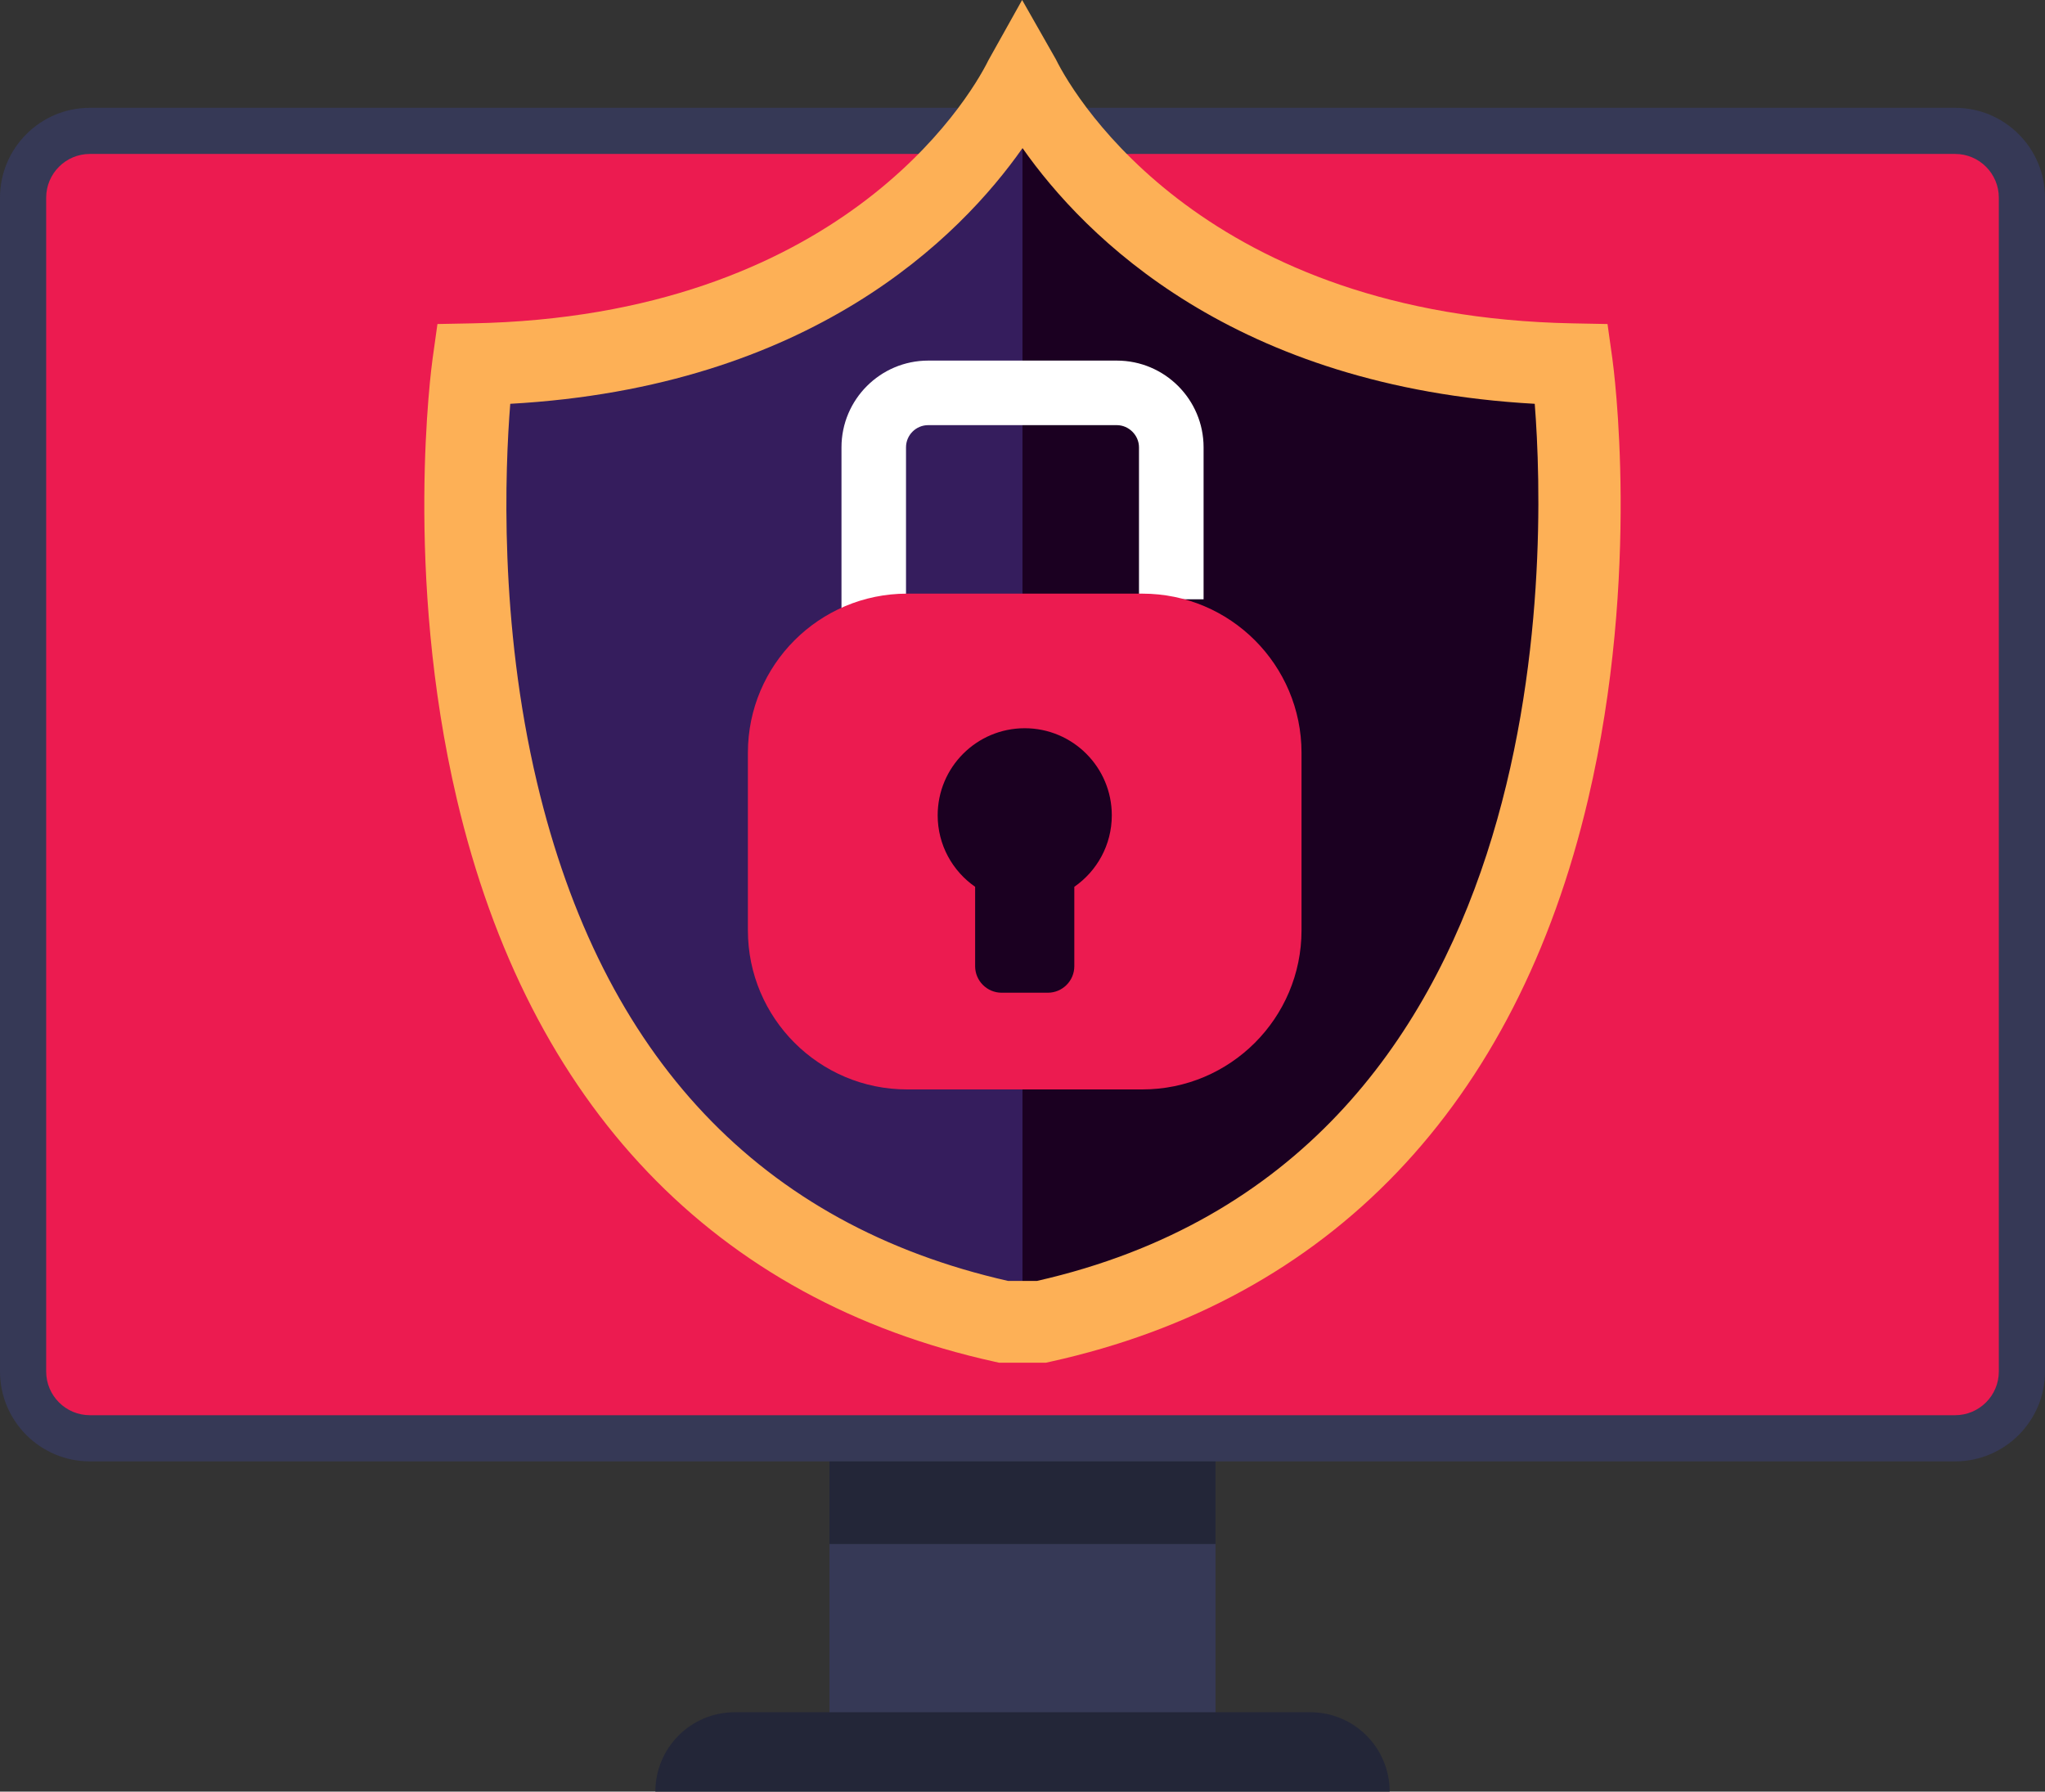
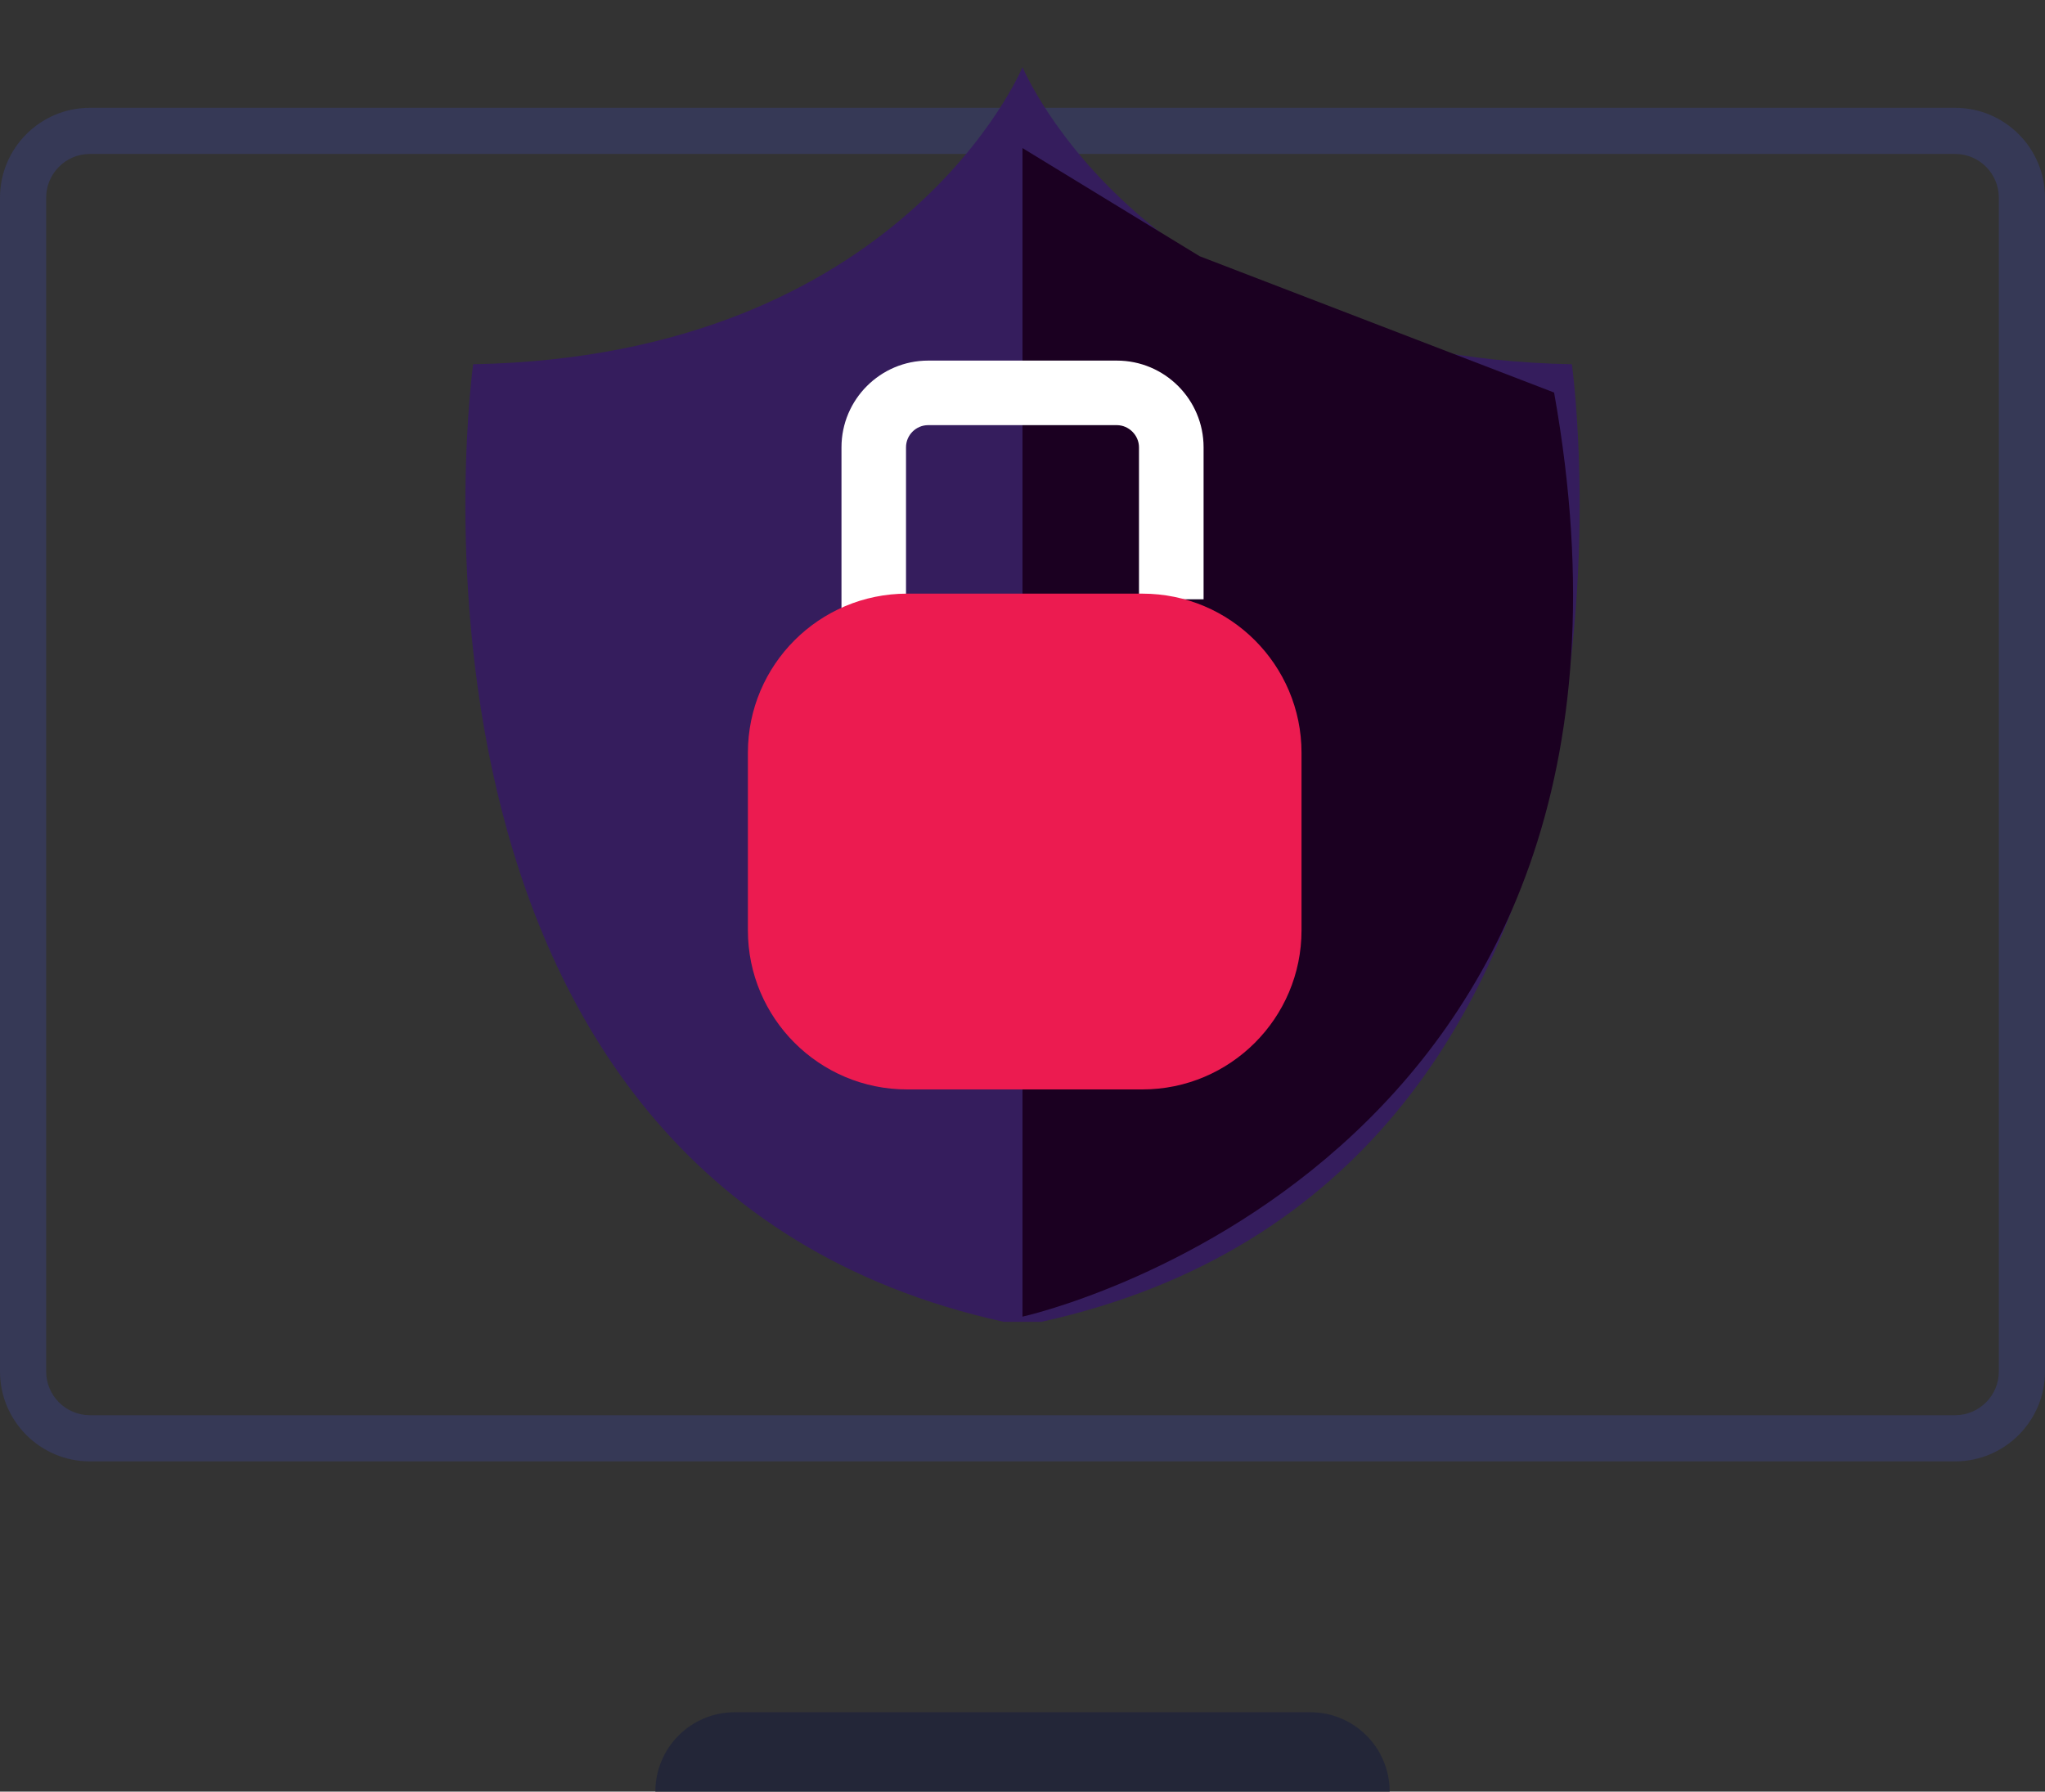
<svg xmlns="http://www.w3.org/2000/svg" id="Layer_2" viewBox="0 0 574.87 503.71">
  <rect x="0" y="0" width="574.87" height="503.71" fill="#333333" stroke="none" />
  <defs>
    <style>.cls-1{fill:#351d5d;}.cls-1,.cls-2,.cls-3,.cls-4,.cls-5,.cls-6,.cls-7{stroke-width:0px;}.cls-2{fill:#1b0021;}.cls-3{fill:#363956;}.cls-4{fill:#232638;}.cls-5{fill:#fff;}.cls-6{fill:#ec1b50;}.cls-7{fill:#fdb056;}</style>
  </defs>
  <g id="Layer_1-2">
-     <rect class="cls-6" x="6.49" y="36.8" width="561.89" height="367.57" rx="21.62" ry="21.62" />
    <path class="cls-3" d="m549.61,30.31H25.26C11.33,30.31,0,41.64,0,55.57v330.03c0,13.93,11.33,25.26,25.26,25.26h524.35c13.93,0,25.26-11.33,25.26-25.26V55.57c0-13.93-11.33-25.26-25.26-25.26Zm12.28,25.26v330.03c0,6.77-5.51,12.28-12.28,12.28H25.26c-6.77,0-12.28-5.51-12.28-12.28V55.57c0-6.77,5.51-12.29,12.28-12.29h524.35c6.77,0,12.28,5.51,12.28,12.29Z" />
-     <rect class="cls-3" x="233.17" y="403.53" width="108.52" height="85.36" />
-     <rect class="cls-4" x="233.17" y="410.86" width="108.52" height="23.23" />
    <path class="cls-4" d="m390.65,503.71h-206.42c0-12.33,9.99-22.32,22.32-22.32h161.78c12.33,0,22.32,9.99,22.32,22.32h0Z" />
    <path class="cls-1" d="m441.87,102.41c-120.71-2.3-154.43-83.54-154.43-83.54v.28s0-.28,0-.28c0,0-33.72,81.24-154.43,83.54,0,0-32.06,229.27,149.1,269.21h10.66c181.16-39.94,149.1-269.21,149.1-269.21Z" />
    <path class="cls-2" d="m287.43,41.63v328.54s188.53-41.38,149.44-259.81l-99.63-38.32-49.81-30.41Z" />
-     <path class="cls-7" d="m294.02,383.12h-13.17l-1.22-.27c-78.7-17.35-130.98-72.05-151.21-158.18-14.95-63.67-7.15-121.42-6.81-123.85l1.36-9.72,9.81-.19c102.63-1.96,139.32-62.25,145.07-73.96l9.48-16.96,9.48,16.67c5.74,11.69,42.66,72.29,145.27,74.25l9.81.19,1.36,9.72c.34,2.43,8.14,60.18-6.81,123.85-20.22,86.13-72.51,140.83-151.2,158.18l-1.22.27Zm-10.65-22.99h8.13c147.18-33.38,143.25-204.19,139.93-246.6-84.56-4.72-126.42-46.86-143.99-71.89-17.57,25.03-59.44,67.18-144,71.89-1.48,18.51-3.16,61.45,7.52,106.48,18.31,77.22,62.86,124.35,132.42,140.12Z" />
    <path class="cls-5" d="m301.48,205.99h-40.56c-3.43,0-6.23-2.79-6.23-6.23v-74c0-3.43,2.8-6.23,6.23-6.23h53.03c3.38,0,6.23,2.85,6.23,6.23v42.73h18.16v-42.73c0-13.44-10.94-24.38-24.38-24.38h-53.03c-13.44,0-24.38,10.94-24.38,24.38v74c0,13.44,10.94,24.38,24.38,24.38h40.56v-18.16Z" />
    <path class="cls-6" d="m254.99,166.9h66.14c24.69,0,44.74,20.05,44.74,44.74v49.91c0,24.69-20.05,44.74-44.74,44.74h-66.15c-24.69,0-44.74-20.05-44.74-44.74v-49.91c0-24.69,20.05-44.74,44.74-44.74Z" />
-     <path class="cls-2" d="m302,249.32v22.34c0,4.09-3.34,7.44-7.43,7.44h-13.01c-4.09,0-7.44-3.35-7.44-7.44v-22.34c-6.36-4.42-10.53-11.77-10.53-20.1,0-13.52,10.96-24.48,24.47-24.48s24.48,10.96,24.48,24.48c0,8.33-4.17,15.68-10.53,20.1Z" />
  </g>
</svg>